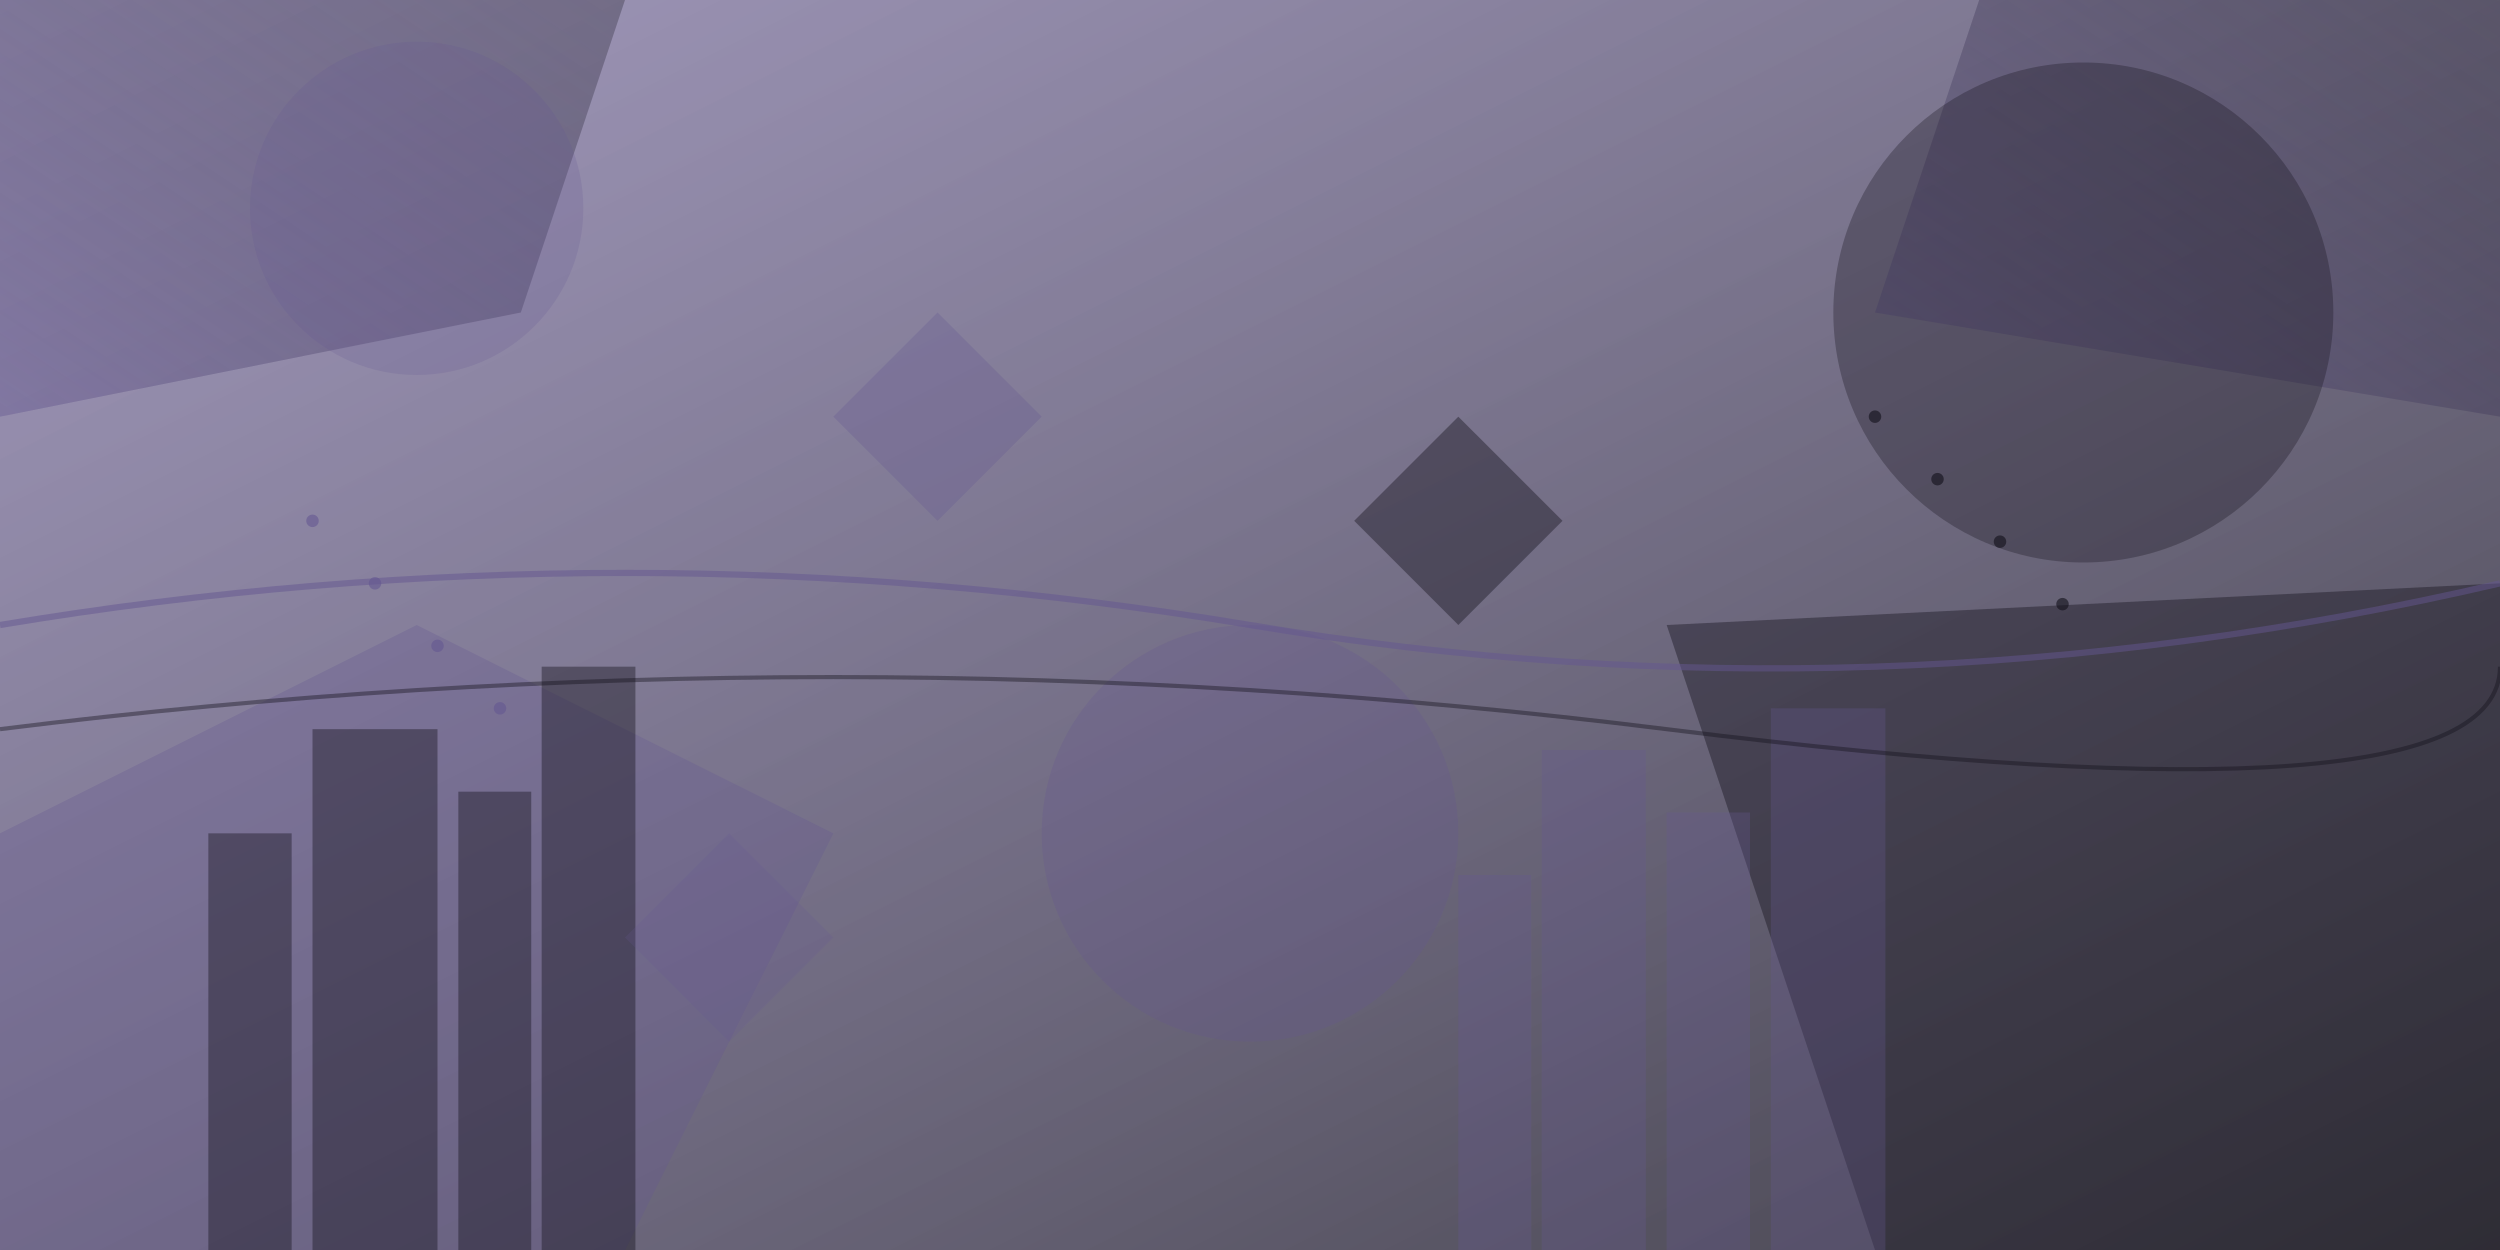
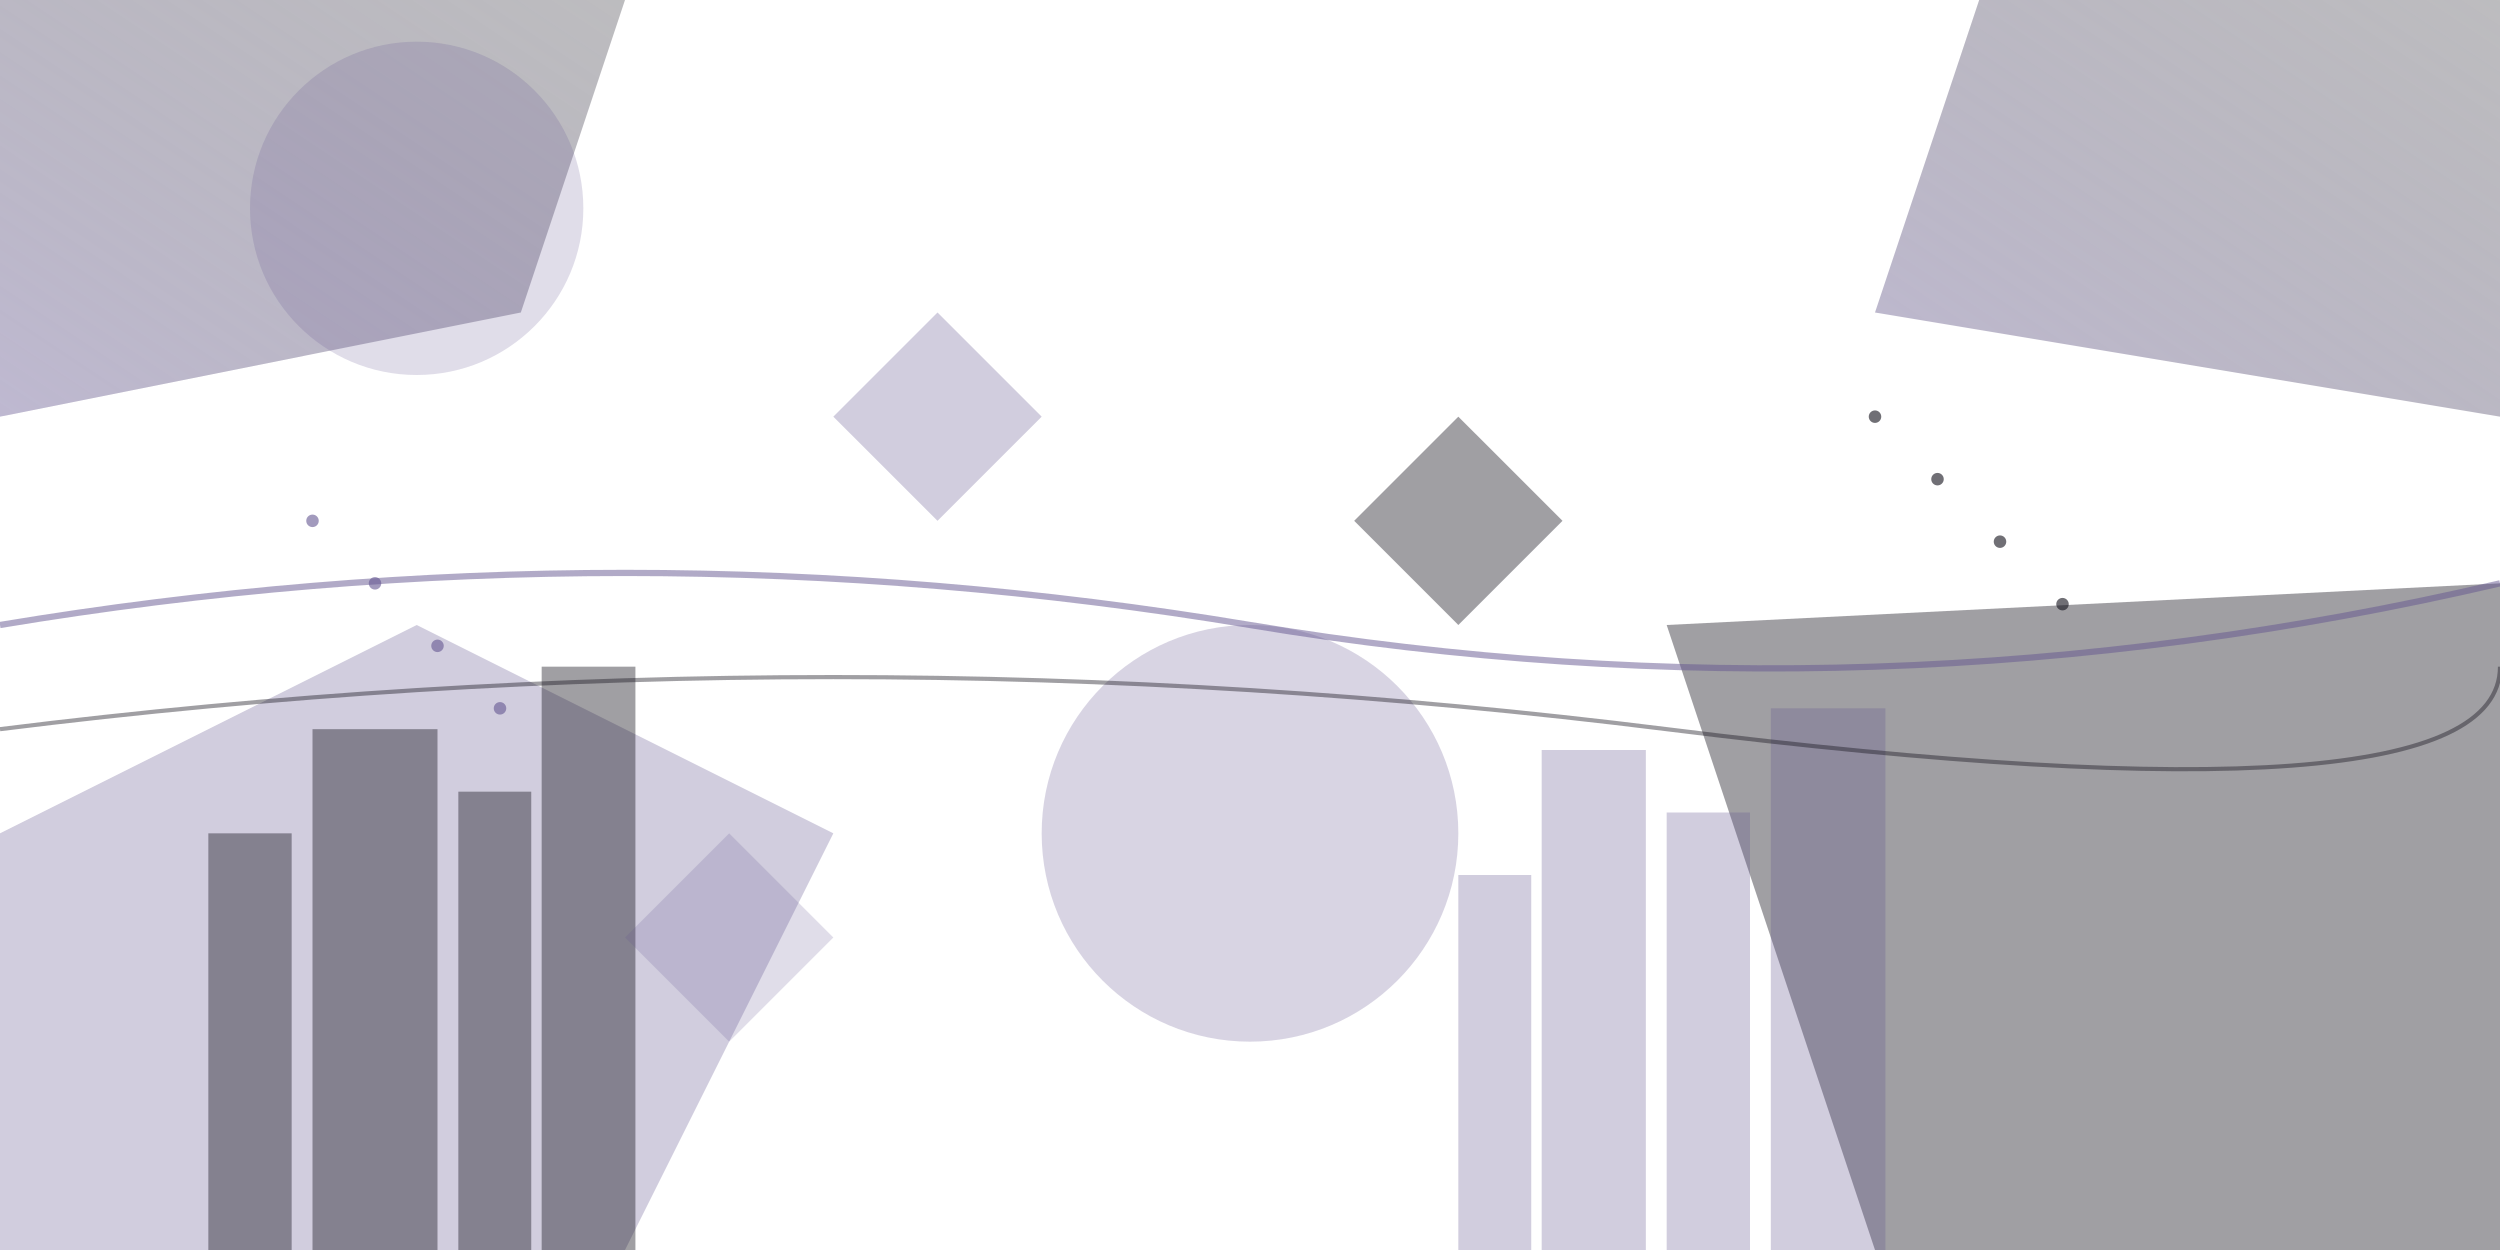
<svg xmlns="http://www.w3.org/2000/svg" width="1200" height="600" viewBox="0 0 1200 600" fill="none">
  <defs>
    <linearGradient id="bgGradient1" x1="0%" y1="0%" x2="100%" y2="100%">
      <stop offset="0%" style="stop-color:#655791;stop-opacity:0.6" />
      <stop offset="100%" style="stop-color:#12101a;stop-opacity:0.8" />
    </linearGradient>
    <linearGradient id="bgGradient2" x1="100%" y1="0%" x2="0%" y2="100%">
      <stop offset="0%" style="stop-color:#12101a;stop-opacity:0.4" />
      <stop offset="100%" style="stop-color:#655791;stop-opacity:0.6" />
    </linearGradient>
  </defs>
-   <rect width="1200" height="600" fill="url(#bgGradient1)" />
  <polygon points="0,0 300,0 250,150 0,200" fill="url(#bgGradient2)" opacity="0.7" />
  <polygon points="1200,0 1200,200 900,150 950,0" fill="url(#bgGradient2)" opacity="0.7" />
  <polygon points="0,400 200,300 400,400 300,600 0,600" fill="#655791" opacity="0.3" />
  <polygon points="800,300 1200,280 1200,600 900,600" fill="#12101a" opacity="0.4" />
  <circle cx="200" cy="100" r="80" fill="#655791" opacity="0.2" />
-   <circle cx="1000" cy="150" r="120" fill="#12101a" opacity="0.3" />
  <circle cx="600" cy="400" r="100" fill="#655791" opacity="0.25" />
  <rect x="100" y="400" width="40" height="200" fill="#12101a" opacity="0.4" />
  <rect x="150" y="350" width="60" height="250" fill="#12101a" opacity="0.4" />
  <rect x="220" y="380" width="35" height="220" fill="#12101a" opacity="0.4" />
  <rect x="260" y="320" width="45" height="280" fill="#12101a" opacity="0.4" />
  <rect x="700" y="420" width="35" height="180" fill="#655791" opacity="0.3" />
  <rect x="740" y="360" width="50" height="240" fill="#655791" opacity="0.3" />
  <rect x="800" y="390" width="40" height="210" fill="#655791" opacity="0.3" />
  <rect x="850" y="340" width="55" height="260" fill="#655791" opacity="0.3" />
  <path d="M0 300 Q300 250 600 300 T1200 280" stroke="#655791" stroke-width="3" fill="none" opacity="0.5" />
  <path d="M0 350 Q400 300 800 350 T1200 320" stroke="#12101a" stroke-width="2" fill="none" opacity="0.4" />
  <polygon points="400,200 450,150 500,200 450,250" fill="#655791" opacity="0.3" />
  <polygon points="650,250 700,200 750,250 700,300" fill="#12101a" opacity="0.4" />
  <polygon points="300,450 350,400 400,450 350,500" fill="#655791" opacity="0.2" />
  <circle cx="150" cy="250" r="3" fill="#655791" opacity="0.6" />
  <circle cx="180" cy="280" r="3" fill="#655791" opacity="0.6" />
  <circle cx="210" cy="310" r="3" fill="#655791" opacity="0.6" />
  <circle cx="240" cy="340" r="3" fill="#655791" opacity="0.6" />
  <circle cx="900" cy="200" r="3" fill="#12101a" opacity="0.6" />
  <circle cx="930" cy="230" r="3" fill="#12101a" opacity="0.6" />
  <circle cx="960" cy="260" r="3" fill="#12101a" opacity="0.6" />
  <circle cx="990" cy="290" r="3" fill="#12101a" opacity="0.6" />
</svg>